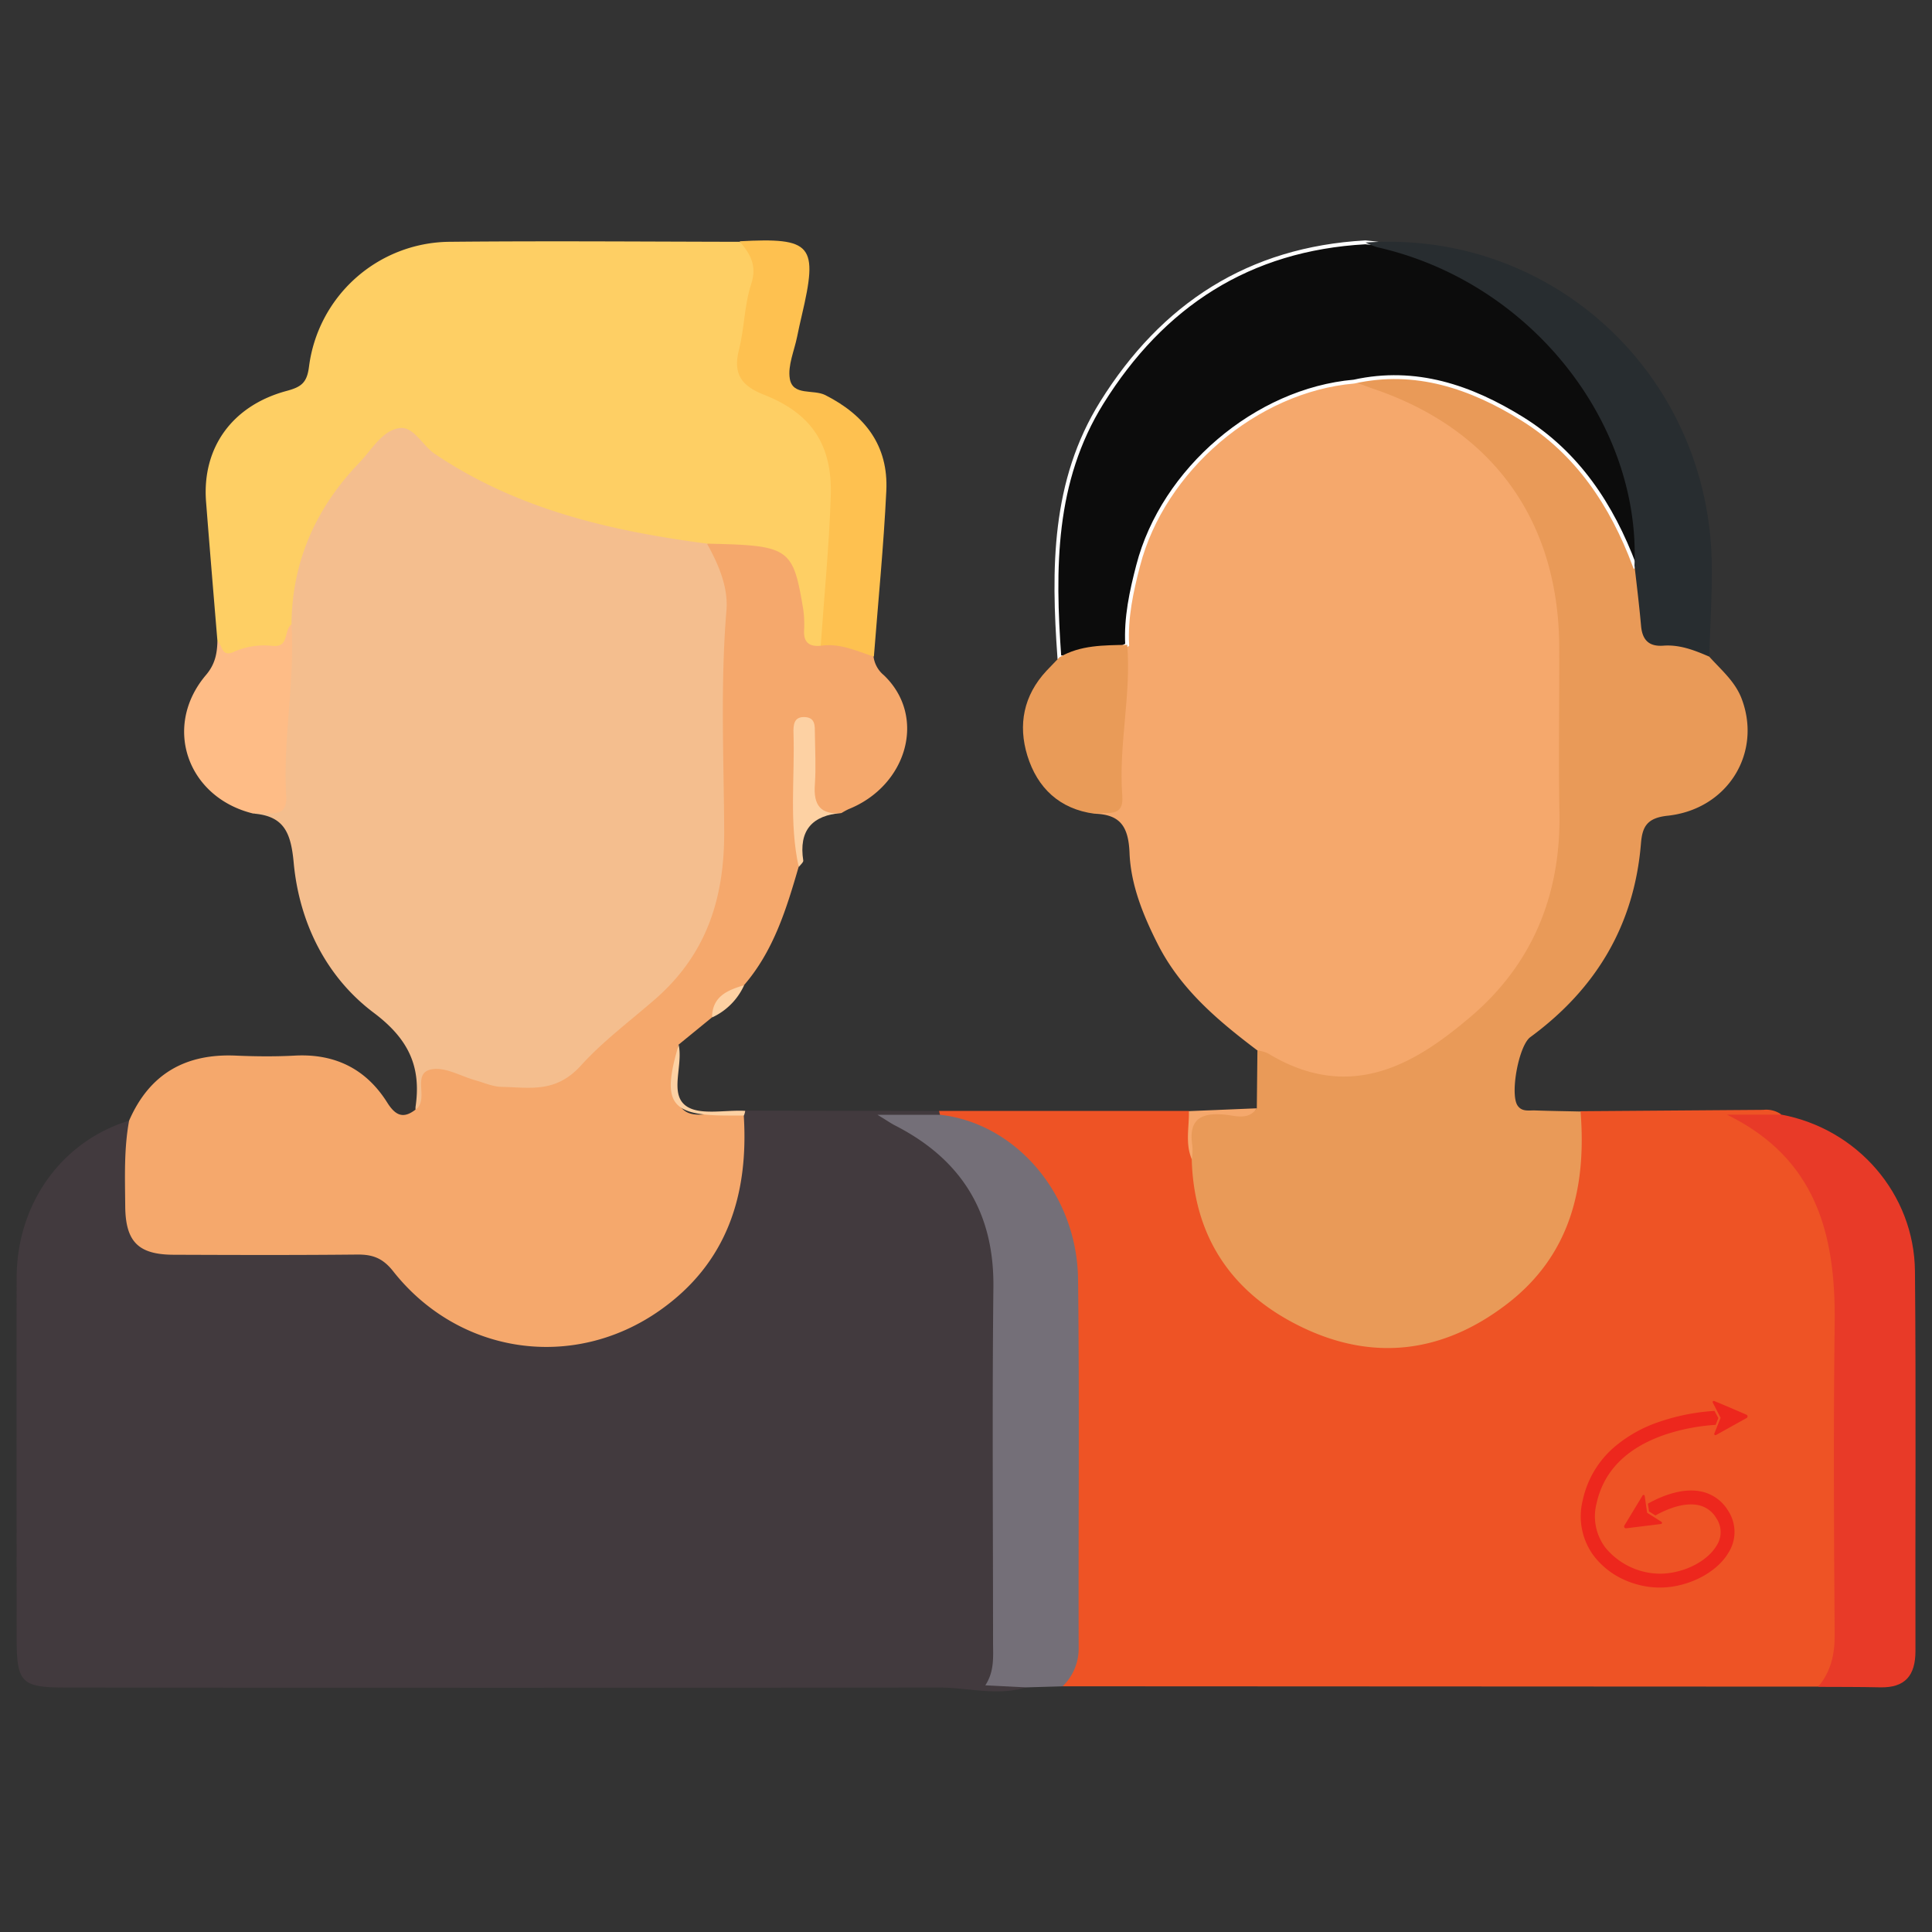
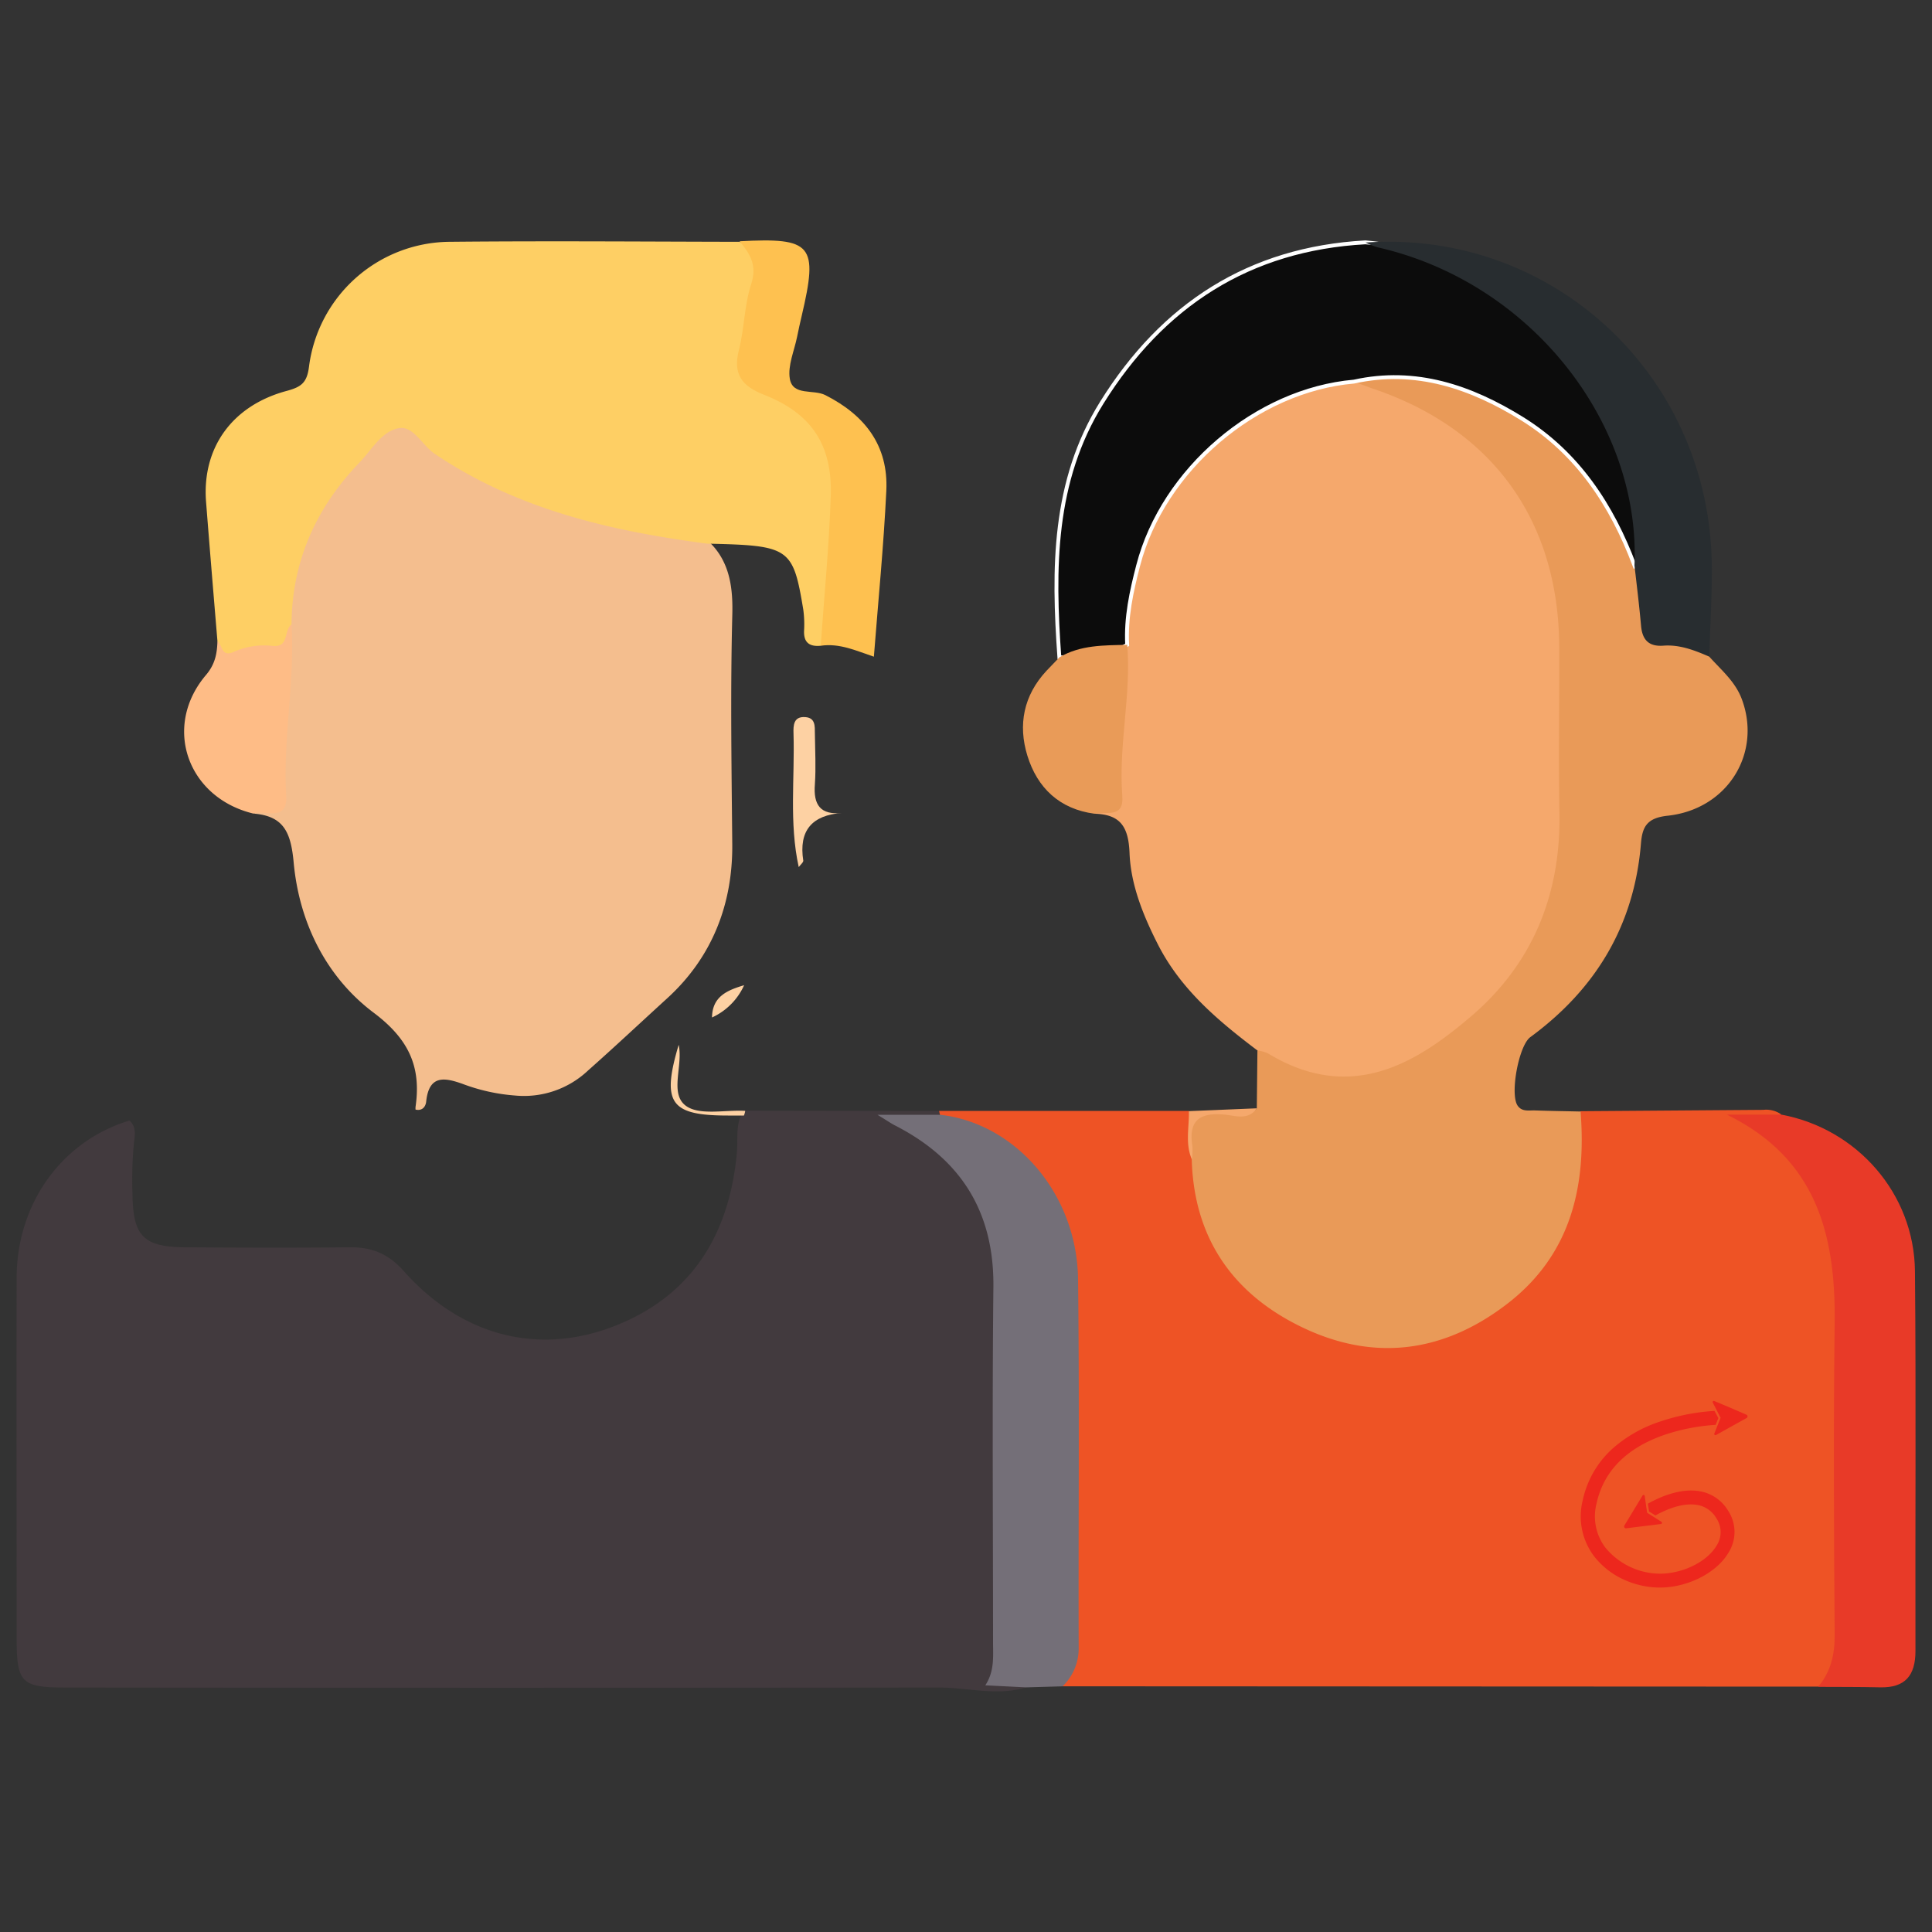
<svg xmlns="http://www.w3.org/2000/svg" viewBox="0 0 500 500">
  <rect x="0" y="0" width="500" height="500" fill="#333333" stroke="none" />
  <defs>
    <style>.cls-1{fill:none;}.cls-2{fill:#423a3e;}.cls-3{fill:#ee5325;}.cls-4{fill:#f5a86c;}.cls-5{fill:#f4be8e;}.cls-6{fill:#e99a58;}.cls-7{fill:#fecf64;}.cls-8{fill:#0c0c0c;stroke:#fff;stroke-miterlimit:10;}.cls-9{fill:#746f78;}.cls-10{fill:#e83a28;}.cls-11{fill:#282d30;}.cls-12{fill:#fec150;}.cls-13{fill:#febc86;}.cls-14{fill:#e99b58;}.cls-15{fill:#fdd1a3;}.cls-16{fill:#ed271d;}</style>
  </defs>
  <g id="Layer_2" data-name="Layer 2">
    <g id="Layer_1-2" data-name="Layer 1">
      <rect class="cls-1" width="500" height="500" />
      <path class="cls-2" d="M265.56,436.68c-7.59,2.35-15.2,0-22.79.05q-112.89.13-225.79,0c-11.48,0-12.67-1.22-12.67-12.82,0-31.12-.07-62.25,0-93.37C4.4,311.33,16.1,295.26,33.49,290c1.89,1.64,1.41,3.79,1.17,5.84a100.67,100.67,0,0,0-.37,13.22c.12,10.86,2.85,13.66,13.65,13.74,14.17.1,28.34.15,42.51,0,5.74-.07,10,1.63,14,6.1,14.83,16.74,34.78,22.14,54.89,14.16,19.94-7.92,29.46-23.87,31.37-44.78.27-3-.22-6,.79-9a7.14,7.14,0,0,1,1.39-1.84l50.17.08a1.58,1.58,0,0,1-.83,2c-2.14,1.12-4.46,1.14-6.94,1,15.67,9.85,24.12,23.44,23.92,42.35-.32,30-.08,60-.1,90,0,3.7.27,7.46-1.58,11.4C260.24,435.06,263.58,434,265.56,436.68Z" />
      <path class="cls-3" d="M243.25,288.5c-.08-.32-.15-.64-.22-1l64.65,0c2.59,3.61.64,8.07,2.25,11.86,1.7,21.8,12.24,37,33.2,44.39,30.53,10.74,63-11.72,64.1-44.12.13-4.05-1.2-8.41,1.85-12.05l47.28-.35a6.75,6.75,0,0,1,4.61,1.17c-2.09,2.52-5,1.92-8.12,2.29,18.28,10.31,23.83,27.2,23.95,46.61.17,28.32.06,56.63,0,84.94,0,5.67-.09,11.34-6.32,14.26L275,436.41c4.79-30.2,1.13-60.6,2.18-90.89.24-7.17.42-14.37-1.14-21.5-3.44-15.69-12.13-26.84-27.43-32.46C246.63,290.85,244.53,290.38,243.25,288.5Z" />
      <path class="cls-4" d="M325.42,271.86c-10.18-7.7-19.85-15.79-25.8-27.53-3.82-7.53-7-15.43-7.3-23.66-.29-6.87-2.49-9.9-9.07-10.08,4.08-2.64,5.41-6.39,5.13-11.19-.61-10.39,2-20.65,1.45-31.05-.91-31.64,18.46-58.42,45.43-68,5-1.78,10-3.63,15.53-3,24.36,6.36,41.77,20.68,50.75,44.53a63,63,0,0,1,3.94,21.85c.12,17.2.22,34.41,0,51.61-.39,29.53-23.23,57.86-51.73,64.4C342.93,282.19,333.64,278.88,325.42,271.86Z" />
      <path class="cls-5" d="M107.54,287.16a5.27,5.27,0,0,1,0-.69c1.53-10.44-1.79-17.6-10.86-24.4C84.35,252.79,77.41,238.65,76,223.19c-.72-7.72-2.51-12-10.36-12.63,5.39-2.43,6.77-6.7,6.43-12.34-.71-11.8,2-23.49,1.5-35.31-.23-21.29,9.61-37.68,25-51.35,3.06-2.71,6-3.06,9.3-.35,18.88,15.66,41.48,22.07,65,26.07,3.64.62,7.37,1,10.64,2.95,5.57,5.3,6.21,12.4,6,19.28-.5,19.71-.18,39.4,0,59.1.11,15.29-5.13,29.08-16.85,39.76-6.83,6.23-13.56,12.55-20.48,18.68a24.14,24.14,0,0,1-18.89,6.47,48.54,48.54,0,0,1-13.54-3c-4.77-1.71-8.68-2.32-9.44,4.43C110.22,286.24,109.42,287.59,107.54,287.16Z" />
-       <path class="cls-4" d="M107.54,287.16a3.84,3.84,0,0,0,.54-.44c2.68-2.93-1.51-9.15,3.75-10,3.48-.59,7.47,1.82,11.24,2.87,2.23.62,4.47,1.65,6.72,1.69,7.28.13,14,1.73,20.59-5.56,5.48-6.07,12.52-11.37,18.94-16.93,13.57-11.74,18.19-26.34,18.1-43.7-.1-19-1-38,.58-57.06.51-6-2-11.89-5-17.28,7-3.19,13.93-.75,20.74.81,2.32.53,3.14,3.25,3.76,5.51a77.93,77.93,0,0,1,2.59,13.62c.18,1.88.13,3.78,2.52,4.31,5,.43,10.12.34,13.47,5a7.47,7.47,0,0,0,2.66,4.74c11.22,10.73,6,28.6-9.11,34.66a19,19,0,0,0-1.83,1c-6.59.92-8.14-.07-8.83-6-.51-4.37,0-8.8-.94-13.21-.6,11.07-.94,22.14-1.36,33.21-3.16,10.9-6.49,21.73-14.13,30.57-3.1,2.45-6.45,4.66-8.31,8.35l-8.63,7.05c-.65,5.29-2.08,11.61.27,15.63,2.8,4.79,9.73.95,14.75,1.92a4.86,4.86,0,0,1,1.87.78c1.28,20.49-4.3,38.18-21.74,50.44-22.42,15.76-52,11.41-69-10.14-2.7-3.43-5.34-4.36-9.32-4.32-15.78.16-31.57.11-47.35.05-9.27,0-12.59-3.34-12.67-12.54-.06-7.4-.35-14.82,1-22.16C38.68,277.91,48,272.63,61,273.19c5.09.22,10.21.27,15.29,0,10.45-.56,18.53,3.49,24,12.27C102.42,288.78,104.43,289.57,107.54,287.16Z" />
      <path class="cls-6" d="M325.42,271.86a9.92,9.92,0,0,1,2.66.71c22,13.43,39.18,1.85,52.39-9.33,16.09-13.63,23.5-31.64,23.11-52.87-.26-14.16,0-28.33-.05-42.5,0-32.82-17-56.62-47.9-67.18-1.75-.59-3.47-1.28-5.21-1.93,1.24-4.63,5.18-3.14,8-3.16,26.67-.25,54.52,19.19,63.69,44.24.79,2.17,1.55,4.37,2.3,6.56a12.62,12.62,0,0,1,.84,3.37c.41,9,1.73,17.13,13.64,17,1.59,0,2.79,1.54,3.44,3.14,3.07,3.44,6.69,6.4,8.41,10.92,5.3,14-3.56,28.6-19.17,30.28-5.28.57-6.54,2.78-6.89,7.16-1.73,21.17-11.65,37.68-28.65,50.15-3,2.24-5.32,14.84-3.25,17.75,1.14,1.61,2.9,1.16,4.46,1.21,3.93.14,7.87.19,11.81.28,1.55,19.6-2.61,37.18-19,49.78-16.56,12.75-34.79,15.07-53.63,5.78-17.64-8.69-27.43-23.07-28-43.13C307,288,307,288,318.82,287.86c2.14,0,4.59,1.07,6.44-1Z" />
      <path class="cls-7" d="M212.4,167.12c-2.8.27-4.41-.73-4.31-3.82a28.22,28.22,0,0,0-.2-5.52c-2.66-16.06-3.51-16.62-24.85-17.08-25-3.28-49.14-8.84-70.5-23.23-3.26-2.19-5.5-7.27-9.25-6.67-4.47.71-7.1,5.64-10.29,8.94-11.21,11.66-17.44,25.51-17.56,41.87-1.46,2.13.65,6.19-3.26,6.85-4.74.81-9.48,2.41-14.32,1.65-1.86-.28-.77-2.88-1.59-4.22-1-12-2-24-2.94-36-1.1-14,6.77-25,21-28.76,3.63-1,5.1-2.07,5.63-6.16a37,37,0,0,1,36.15-32.39c25.1-.25,50.19-.05,75.29,0,5,2,6,5.76,5.18,10.74-1,5.49-1.91,11-3.08,16.43-1.09,5.06.45,8.52,5.24,10.7,13.69,6.23,19.88,16.92,18.37,31.87-1,10.14-1.32,20.36-2.85,30.45A8.26,8.26,0,0,1,212.4,167.12Z" />
      <path class="cls-8" d="M423,146.32c-5.85-15.59-14.74-29.06-29.06-37.95-13.24-8.21-27.54-13.15-43.54-9.61-25.32,2.2-49.42,22.8-55.84,47.58-1.76,6.75-3.22,13.5-2.85,20.54-5.47,3.16-11.46,3.46-17.55,3.23-1.62-22.86-1.72-45.52,11-65.93,15.73-25.23,38.07-39.8,68.2-41.46,34.16,2.84,65.35,34.47,71.11,70.95C425.15,137.89,426.17,142.42,423,146.32Z" />
      <path class="cls-9" d="M243.25,288.5C262.84,290.66,278.71,309,279,331c.38,31.82.06,63.65.16,95.48a13.55,13.55,0,0,1-4.17,9.94l-9.4.27L255,436.16c2.41-3.69,2-7.49,2-11.24,0-30.6-.24-61.2.09-91.79.21-19.43-8.32-33.05-25.33-41.8-1-.49-1.86-1.11-4.68-2.83Z" />
      <path class="cls-10" d="M470.51,436.56c3.32-3.91,4.33-8.36,4.3-13.52-.21-27-.33-53.93,0-80.89.26-22.8-4.84-42.43-27.91-53.69H461c19.66,3.66,34.41,20.5,34.59,40.56.3,32.75.05,65.5.13,98.25,0,6.34-2.66,9.57-9.16,9.41C481.19,436.56,475.85,436.59,470.51,436.56Z" />
      <path class="cls-11" d="M423,146.32C424.59,109.49,396.22,73,356.5,64a21,21,0,0,1-3.12-1.23c48.47-3.39,89.13,34.45,89.63,83.54.08,7.87-.42,15.75-.65,23.63-3.79-1.64-7.64-3.16-11.88-2.84-3.75.28-5.44-1.48-5.77-5.09C424.24,156.74,423.6,151.53,423,146.32Z" />
      <path class="cls-12" d="M212.4,167.12c.9-12.88,2.17-25.75,2.6-38.65.45-13.38-5-21.51-17.35-26.34-5.77-2.26-8-5.39-6.41-11.59,1.41-5.57,1.38-11.54,3.16-17,1.6-4.86-.28-7.89-3-11.1,18.81-1,20.41.89,16.08,19.3-.42,1.8-.83,3.61-1.19,5.42-.73,3.62-2.45,7.42-1.89,10.84.75,4.53,6.08,2.68,9.19,4.25,10.3,5.22,16.35,13.09,15.79,24.76-.69,14.33-2.11,28.63-3.22,42.94C221.67,168.46,217.33,166.39,212.4,167.12Z" />
      <path class="cls-13" d="M56.27,165.89c1.32,1.06,1,4.34,4.28,2.79a19.23,19.23,0,0,1,10.06-1.51c4.31.4,2.77-4.1,4.83-5.56.92,14.78-2.23,29.43-1.37,44.22.41,7-5.32,3.71-8.47,4.73C48.44,206.43,42,188,53.31,174.69,55.68,171.9,56.19,169.12,56.27,165.89Z" />
      <path class="cls-14" d="M274.18,170.11c5.45-3.22,11.53-3.09,17.55-3.23,1.06,13.08-2.29,26-1.28,39.11.46,5.89-4.24,3.93-7.2,4.6-9.05-1.2-14.78-6.68-17.36-15-2.47-8-1-15.62,4.95-22Z" />
      <path class="cls-15" d="M206.71,224.4c-2.51-11.44-1-23-1.35-34.56-.07-2.12,0-4.49,3.08-4.25,2.61.2,2.43,2.37,2.45,4.2.05,4.4.3,8.82,0,13.19-.43,5.33,1.45,8,7,7.41-7.71.58-11.23,4.52-10,12.37C207.88,223.24,207.1,223.85,206.71,224.4Z" />
      <path class="cls-15" d="M192.53,288.7l-4.15,0c-14.94,0-17.21-3.25-12.74-18.3,1.18,5.34-2.41,12.55,1.81,15.74,3.48,2.63,10.15,1.05,15.41,1.35A5.41,5.41,0,0,1,192.53,288.7Z" />
      <path class="cls-4" d="M325.26,286.83c-2.17,3.18-5.53,1.91-8.19,1.65-6.41-.64-9.58,1.3-8.48,8.16a17.24,17.24,0,0,1-.13,3.43c-1.78-4.08-.68-8.33-.78-12.51Z" />
      <path class="cls-15" d="M184.27,263.32c.07-5.47,4-7.06,8.31-8.35A16.77,16.77,0,0,1,184.27,263.32Z" />
      <path class="cls-16" d="M452,366.14a.47.47,0,0,1,0,.85l-3.91,2.17-4,2.23a.31.31,0,0,1-.43-.38l1.63-4.08L443.27,363a.3.3,0,0,1,.38-.42l4.24,1.78Z" />
      <path class="cls-16" d="M420.86,395.52a.48.48,0,0,1-.47-.72l2.32-3.83,2.38-3.93a.3.3,0,0,1,.56.11l.62,4.35,3.72,2.35a.31.31,0,0,1-.13.56l-4.56.56Z" />
      <path class="cls-16" d="M447.21,390.93a10.65,10.65,0,0,0-7-4.94c-5.31-1.09-11.09,1.66-13.73,3.16l.29,2,1.65,1.05c2.29-1.28,7-3.51,11.06-2.68a7,7,0,0,1,4.67,3.34,6.39,6.39,0,0,1,.12,7.12c-2.59,4.42-9.42,7.6-15.56,7.26a18.46,18.46,0,0,1-13.24-6.72,13.43,13.43,0,0,1-2.27-11.49c1.84-8.31,7.72-14.26,17.49-17.67A51.82,51.82,0,0,1,444,368.75l.71-1.75-1-1.86a54.42,54.42,0,0,0-14.18,2.79,35,35,0,0,0-12.05,6.83,25.06,25.06,0,0,0-7.87,13.51,17.09,17.09,0,0,0,2.92,14.46,20.42,20.42,0,0,0,7.78,6.1,22.7,22.7,0,0,0,8.14,2c7.5.42,15.62-3.46,18.88-9A10,10,0,0,0,447.21,390.93Z" />
    </g>
  </g>
</svg>